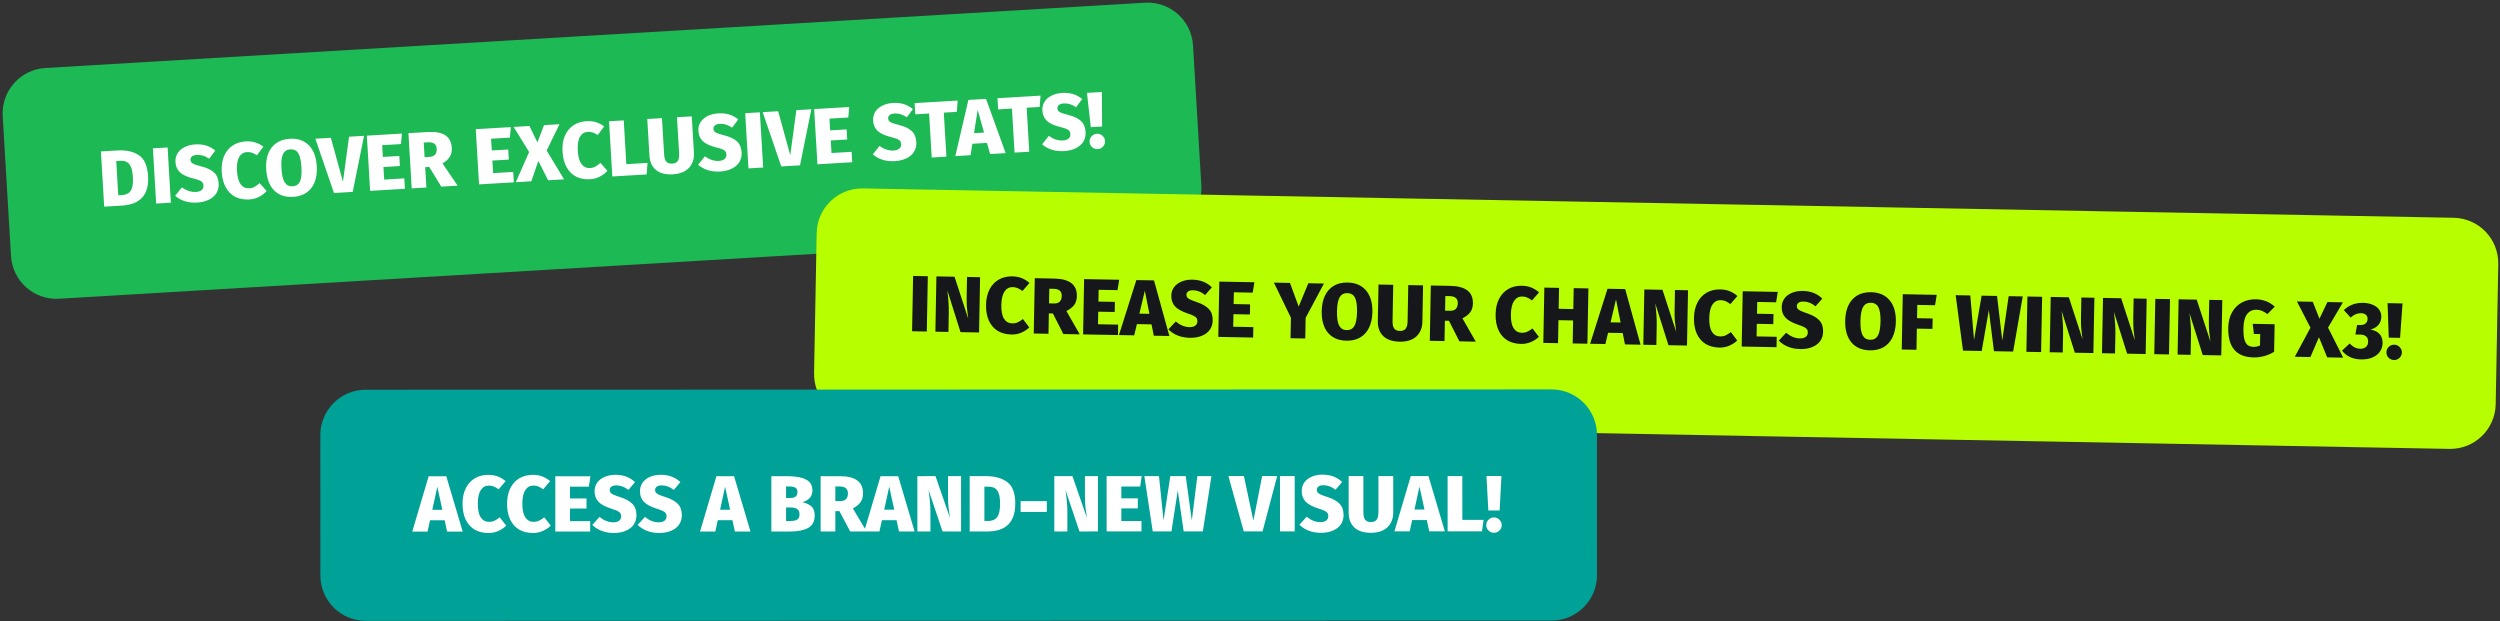
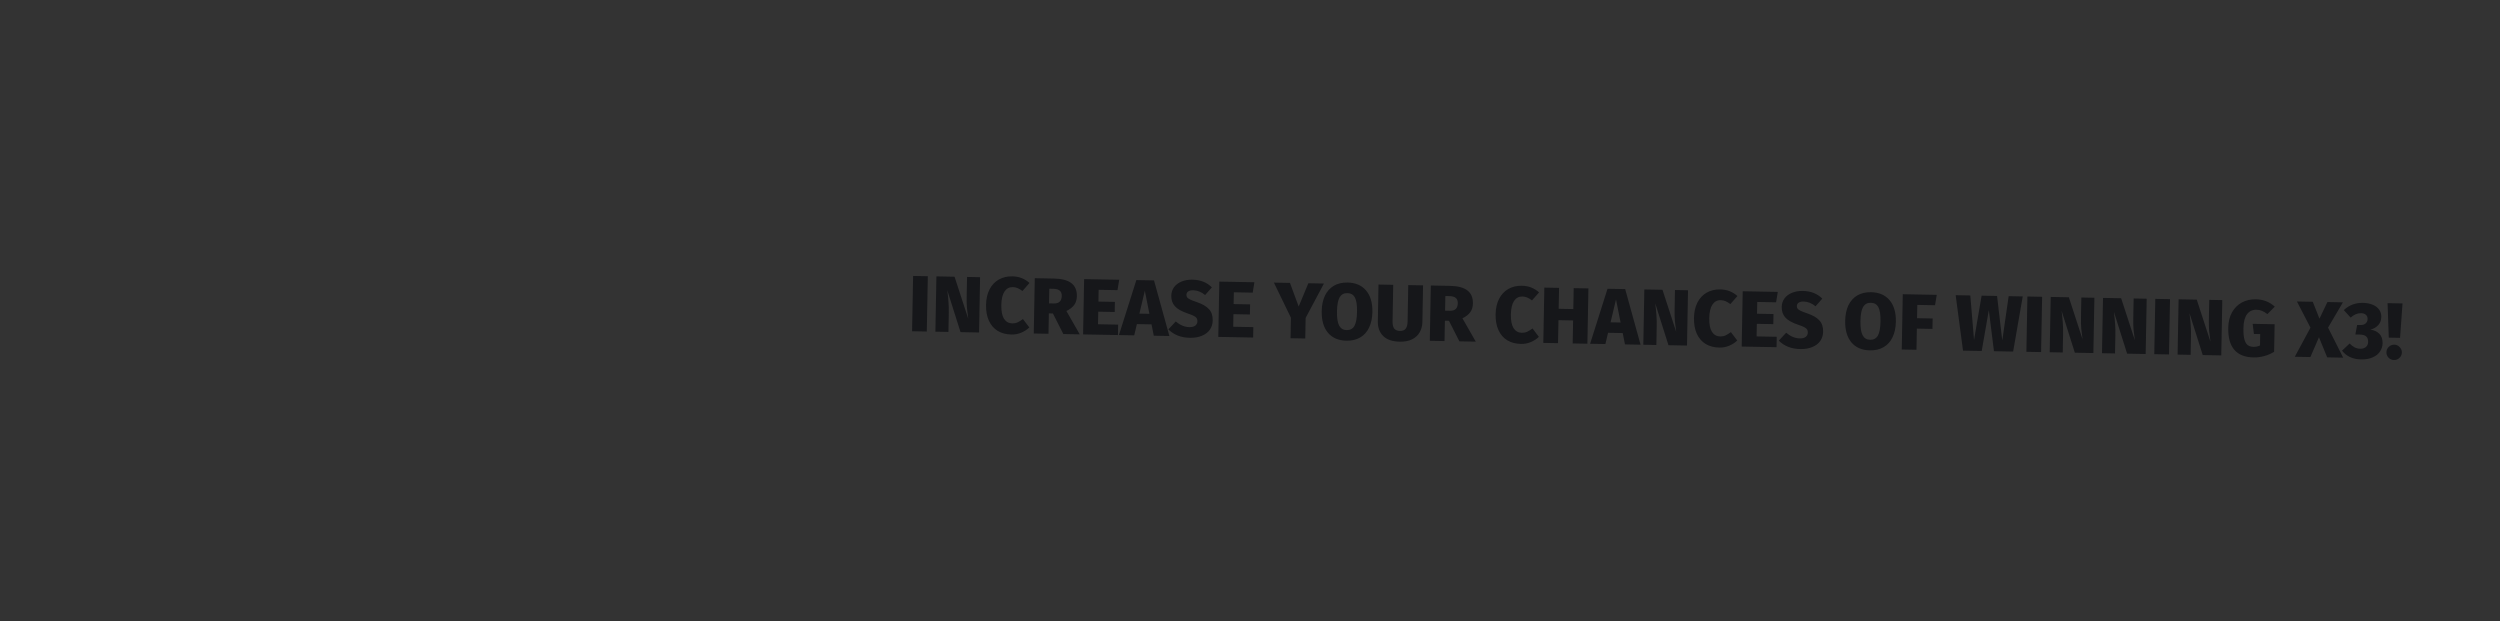
<svg xmlns="http://www.w3.org/2000/svg" width="475" height="118" viewBox="0 0 475 118" fill="none">
  <rect x="0" y="0" width="475" height="118" fill="#333333" stroke="none" />
-   <path d="M0.512 22.055C0.229 17.291 3.861 13.2 8.625 12.918L217.537 0.513C222.3 0.231 226.391 3.863 226.674 8.626L228.253 35.219C228.536 39.983 224.903 44.073 220.14 44.356L11.228 56.76C6.465 57.043 2.374 53.411 2.091 48.648L0.512 22.055Z" fill="#1DB954" />
-   <path d="M22.313 28.587C23.973 28.488 25.329 28.786 26.38 29.481C27.43 30.166 28.014 31.494 28.131 33.467C28.34 36.988 26.679 38.854 23.147 39.064L19.796 39.263L19.174 28.773L22.313 28.587ZM22.084 30.599L22.47 37.105L23.195 37.062C23.96 37.016 24.509 36.741 24.842 36.237C25.186 35.732 25.321 34.865 25.248 33.638C25.198 32.792 25.069 32.144 24.86 31.692C24.661 31.229 24.39 30.917 24.047 30.756C23.715 30.593 23.297 30.527 22.794 30.557L22.084 30.599ZM31.841 28.021L32.464 38.511L29.672 38.676L29.049 28.186L31.841 28.021ZM37.077 27.437C37.872 27.39 38.578 27.464 39.196 27.66C39.823 27.855 40.392 28.169 40.903 28.604L39.738 30.157C38.979 29.627 38.203 29.385 37.408 29.432C36.995 29.457 36.683 29.556 36.471 29.73C36.269 29.893 36.176 30.116 36.193 30.398C36.205 30.599 36.27 30.762 36.388 30.886C36.507 31.01 36.7 31.125 36.969 31.23C37.238 31.335 37.66 31.462 38.234 31.61C39.331 31.888 40.141 32.274 40.666 32.768C41.199 33.251 41.493 33.951 41.547 34.866C41.587 35.53 41.451 36.129 41.139 36.663C40.827 37.186 40.352 37.608 39.715 37.929C39.087 38.249 38.336 38.435 37.461 38.487C35.79 38.586 34.397 38.159 33.28 37.205L34.563 35.599C35.439 36.234 36.329 36.524 37.235 36.47C37.708 36.442 38.069 36.32 38.319 36.103C38.568 35.876 38.682 35.592 38.662 35.25C38.648 35.008 38.586 34.815 38.476 34.67C38.366 34.515 38.176 34.385 37.908 34.28C37.648 34.164 37.268 34.045 36.766 33.923C35.556 33.621 34.694 33.223 34.18 32.729C33.666 32.234 33.386 31.59 33.339 30.794C33.301 30.171 33.435 29.612 33.739 29.12C34.053 28.627 34.499 28.236 35.078 27.95C35.666 27.652 36.333 27.481 37.077 27.437ZM46.678 26.867C47.342 26.828 47.947 26.893 48.492 27.062C49.037 27.232 49.553 27.499 50.039 27.864L48.818 29.497C48.492 29.284 48.18 29.126 47.881 29.022C47.582 28.919 47.267 28.877 46.935 28.897C46.271 28.936 45.769 29.254 45.431 29.849C45.093 30.445 44.958 31.321 45.027 32.479C45.096 33.636 45.333 34.485 45.739 35.026C46.154 35.567 46.699 35.818 47.373 35.778C47.736 35.756 48.064 35.666 48.357 35.507C48.66 35.338 48.984 35.101 49.33 34.798L50.661 36.294C50.273 36.731 49.795 37.098 49.227 37.394C48.669 37.69 48.052 37.858 47.378 37.898C46.382 37.957 45.499 37.797 44.73 37.419C43.969 37.03 43.363 36.435 42.912 35.633C42.46 34.822 42.199 33.828 42.129 32.651C42.061 31.503 42.209 30.505 42.572 29.656C42.936 28.806 43.472 28.143 44.181 27.667C44.89 27.19 45.722 26.924 46.678 26.867ZM55.048 26.37C56.568 26.28 57.779 26.693 58.681 27.608C59.584 28.524 60.087 29.853 60.19 31.593C60.258 32.73 60.125 33.728 59.792 34.586C59.469 35.433 58.958 36.099 58.26 36.585C57.562 37.071 56.71 37.344 55.703 37.404C54.184 37.494 52.973 37.081 52.07 36.165C51.178 35.249 50.68 33.915 50.576 32.164C50.508 31.027 50.636 30.035 50.959 29.188C51.293 28.34 51.803 27.674 52.492 27.188C53.19 26.703 54.042 26.43 55.048 26.37ZM55.167 28.378C54.513 28.416 54.047 28.717 53.767 29.279C53.497 29.84 53.4 30.744 53.474 31.992C53.548 33.24 53.757 34.131 54.102 34.666C54.446 35.191 54.94 35.434 55.584 35.396C56.248 35.357 56.715 35.056 56.985 34.495C57.254 33.934 57.352 33.024 57.277 31.766C57.203 30.519 56.999 29.632 56.665 29.107C56.331 28.581 55.831 28.338 55.167 28.378ZM69.17 25.804L67.016 36.459L63.453 36.671L59.918 26.354L62.861 26.179L65.159 34.525L66.317 25.974L69.17 25.804ZM76.357 25.378L76.188 27.372L72.611 27.584L72.743 29.818L75.868 29.633L75.982 31.549L72.857 31.735L72.999 34.12L76.817 33.893L76.935 35.87L70.324 36.263L69.701 25.773L76.357 25.378ZM81.557 31.718L80.787 31.764L81.017 35.628L78.224 35.794L77.602 25.304L81.239 25.088C82.718 25 83.836 25.201 84.592 25.691C85.358 26.181 85.774 26.979 85.84 28.086C85.879 28.75 85.756 29.313 85.471 29.774C85.195 30.235 84.731 30.661 84.077 31.054L86.948 35.276L83.839 35.46L81.557 31.718ZM80.674 29.862L81.61 29.807C82.576 29.749 83.03 29.233 82.972 28.256C82.945 27.804 82.79 27.48 82.505 27.285C82.231 27.089 81.828 27.007 81.294 27.038L80.509 27.085L80.674 29.862ZM97.052 24.149L96.882 26.143L93.305 26.355L93.438 28.589L96.562 28.404L96.676 30.321L93.552 30.506L93.693 32.891L97.512 32.664L97.629 34.642L91.018 35.034L90.396 24.544L97.052 24.149ZM103.866 28.606L107.175 34.075L104.141 34.255L102.286 30.563L100.956 34.444L97.998 34.62L100.535 28.88L97.587 24.117L100.59 23.939L102.108 27.045L103.367 23.774L106.311 23.599L103.866 28.606ZM111.429 23.023C112.093 22.983 112.698 23.048 113.243 23.218C113.789 23.387 114.304 23.655 114.79 24.02L113.57 25.652C113.244 25.439 112.932 25.281 112.633 25.178C112.334 25.074 112.018 25.032 111.686 25.052C111.022 25.091 110.521 25.409 110.183 26.005C109.844 26.6 109.709 27.477 109.778 28.634C109.847 29.791 110.084 30.64 110.49 31.182C110.906 31.723 111.451 31.973 112.125 31.933C112.487 31.911 112.815 31.821 113.109 31.662C113.411 31.493 113.736 31.257 114.081 30.953L115.412 32.45C115.024 32.887 114.546 33.253 113.978 33.55C113.42 33.845 112.804 34.013 112.13 34.053C111.133 34.112 110.251 33.953 109.481 33.574C108.721 33.185 108.115 32.59 107.663 31.789C107.211 30.978 106.95 29.983 106.88 28.806C106.812 27.659 106.96 26.661 107.323 25.811C107.687 24.961 108.223 24.298 108.932 23.822C109.641 23.346 110.473 23.079 111.429 23.023ZM118.511 22.875L119.004 31.191L123.034 30.952L122.862 33.143L116.341 33.53L115.718 23.041L118.511 22.875ZM131.848 29.081C131.891 29.805 131.768 30.464 131.48 31.056C131.203 31.648 130.756 32.129 130.142 32.499C129.527 32.859 128.762 33.066 127.847 33.12C126.458 33.202 125.386 32.928 124.632 32.296C123.877 31.654 123.465 30.75 123.395 29.582L122.981 22.609L125.774 22.444L126.182 29.326C126.22 29.96 126.358 30.421 126.598 30.71C126.847 30.988 127.222 31.112 127.726 31.082C128.229 31.052 128.582 30.88 128.785 30.565C128.989 30.25 129.072 29.781 129.035 29.157L128.626 22.274L131.434 22.107L131.848 29.081ZM136.437 21.538C137.232 21.491 137.938 21.565 138.556 21.76C139.184 21.955 139.753 22.27 140.263 22.704L139.098 24.258C138.34 23.727 137.563 23.485 136.768 23.533C136.355 23.557 136.043 23.656 135.831 23.831C135.629 23.994 135.536 24.217 135.553 24.498C135.565 24.7 135.63 24.862 135.748 24.987C135.867 25.111 136.061 25.226 136.329 25.331C136.598 25.436 137.02 25.562 137.594 25.71C138.691 25.988 139.501 26.374 140.026 26.868C140.559 27.352 140.853 28.051 140.907 28.967C140.947 29.631 140.811 30.23 140.499 30.763C140.187 31.287 139.712 31.709 139.075 32.029C138.448 32.349 137.696 32.535 136.821 32.587C135.15 32.686 133.757 32.259 132.64 31.305L133.923 29.7C134.799 30.334 135.689 30.625 136.595 30.571C137.068 30.543 137.429 30.42 137.679 30.204C137.928 29.977 138.042 29.692 138.022 29.35C138.008 29.109 137.946 28.915 137.836 28.77C137.726 28.615 137.537 28.485 137.268 28.38C137.008 28.264 136.628 28.145 136.126 28.024C134.916 27.722 134.055 27.324 133.54 26.829C133.026 26.335 132.746 25.69 132.699 24.895C132.662 24.271 132.795 23.713 133.099 23.22C133.413 22.727 133.859 22.337 134.438 22.05C135.026 21.753 135.693 21.582 136.437 21.538ZM144.379 21.339L145.002 31.829L142.209 31.994L141.586 21.505L144.379 21.339ZM154.159 20.758L152.004 31.413L148.442 31.624L144.907 21.308L147.85 21.133L150.148 29.478L151.306 20.927L154.159 20.758ZM161.346 20.331L161.177 22.326L157.6 22.538L157.732 24.772L160.857 24.586L160.97 26.503L157.846 26.689L157.988 29.073L161.806 28.847L161.924 30.824L155.313 31.216L154.69 20.727L161.346 20.331ZM169.631 19.567C170.426 19.52 171.132 19.594 171.75 19.789C172.377 19.984 172.946 20.299 173.457 20.733L172.292 22.287C171.533 21.756 170.757 21.515 169.962 21.562C169.549 21.586 169.237 21.686 169.025 21.86C168.823 22.023 168.73 22.246 168.747 22.527C168.759 22.729 168.824 22.892 168.942 23.016C169.061 23.14 169.254 23.255 169.523 23.36C169.792 23.465 170.213 23.591 170.788 23.739C171.885 24.017 172.695 24.404 173.219 24.897C173.753 25.381 174.047 26.08 174.101 26.996C174.141 27.66 174.005 28.259 173.693 28.792C173.381 29.316 172.906 29.738 172.269 30.058C171.641 30.378 170.89 30.564 170.015 30.616C168.344 30.715 166.951 30.288 165.834 29.335L167.117 27.729C167.992 28.363 168.883 28.654 169.789 28.6C170.262 28.572 170.623 28.45 170.873 28.233C171.122 28.006 171.236 27.721 171.216 27.379C171.201 27.138 171.14 26.945 171.03 26.8C170.92 26.645 170.73 26.514 170.461 26.409C170.202 26.293 169.821 26.175 169.319 26.053C168.11 25.751 167.248 25.353 166.734 24.858C166.22 24.364 165.94 23.719 165.892 22.924C165.855 22.3 165.989 21.742 166.293 21.249C166.607 20.756 167.053 20.366 167.632 20.079C168.22 19.782 168.887 19.611 169.631 19.567ZM181.957 19.108L181.796 21.253L179.321 21.4L179.817 29.762L177.025 29.927L176.529 21.566L173.902 21.721L173.776 19.593L181.957 19.108ZM188.12 29.269L187.525 27.153L184.747 27.318L184.407 29.489L181.509 29.661L183.995 18.987L187.346 18.788L191.078 29.093L188.12 29.269ZM185.067 25.3L186.969 25.187L185.759 20.881L185.067 25.3ZM197.699 18.173L197.538 20.318L195.063 20.465L195.559 28.827L192.767 28.993L192.271 20.631L189.644 20.787L189.518 18.659L197.699 18.173ZM201.793 17.657C202.588 17.61 203.294 17.684 203.912 17.88C204.539 18.075 205.108 18.389 205.619 18.823L204.454 20.377C203.695 19.846 202.918 19.605 202.124 19.652C201.711 19.677 201.399 19.776 201.187 19.95C200.985 20.113 200.892 20.336 200.909 20.618C200.921 20.819 200.986 20.982 201.104 21.106C201.223 21.23 201.416 21.345 201.685 21.45C201.954 21.555 202.375 21.682 202.95 21.83C204.047 22.108 204.857 22.494 205.381 22.988C205.915 23.471 206.209 24.171 206.263 25.086C206.303 25.75 206.166 26.349 205.855 26.883C205.543 27.406 205.068 27.828 204.431 28.149C203.803 28.469 203.052 28.655 202.176 28.707C200.506 28.806 199.113 28.379 197.996 27.425L199.279 25.819C200.154 26.454 201.045 26.744 201.951 26.69C202.424 26.662 202.785 26.54 203.035 26.323C203.284 26.096 203.398 25.812 203.378 25.47C203.363 25.228 203.301 25.035 203.192 24.89C203.082 24.735 202.892 24.605 202.623 24.5C202.364 24.384 201.983 24.265 201.481 24.143C200.272 23.841 199.41 23.443 198.896 22.949C198.382 22.454 198.101 21.809 198.054 21.015C198.017 20.391 198.151 19.832 198.455 19.34C198.769 18.846 199.215 18.456 199.794 18.17C200.382 17.872 201.048 17.701 201.793 17.657ZM209.357 17.481L209.398 24.037L207.255 24.164L206.52 17.649L209.357 17.481ZM208.404 25.413C208.807 25.39 209.158 25.515 209.457 25.79C209.765 26.055 209.931 26.388 209.955 26.791C209.979 27.193 209.854 27.544 209.579 27.843C209.314 28.142 208.98 28.303 208.577 28.327C208.175 28.351 207.819 28.23 207.511 27.966C207.212 27.701 207.051 27.367 207.027 26.965C207.003 26.562 207.124 26.212 207.389 25.913C207.663 25.604 208.002 25.437 208.404 25.413Z" fill="white" />
-   <path d="M155.167 44.279C155.255 39.508 159.194 35.712 163.965 35.8L466.193 41.377C470.964 41.465 474.76 45.404 474.672 50.175L474.181 76.81C474.093 81.581 470.154 85.377 465.383 85.289L163.154 79.713C158.384 79.624 154.587 75.686 154.675 70.915L155.167 44.279Z" fill="#B7FF00" />
  <path d="M176.285 52.483L176.091 62.989L173.295 62.938L173.489 52.431L176.285 52.483ZM186.023 63.172L182.501 63.107L179.986 55.152L180.026 55.47C180.113 56.167 180.177 56.824 180.216 57.44C180.265 58.045 180.283 58.736 180.268 59.512L180.203 63.065L177.724 63.019L177.918 52.513L181.364 52.576L183.969 60.564C183.862 59.806 183.779 59.123 183.72 58.517C183.67 57.912 183.653 57.216 183.667 56.43L183.738 52.62L186.217 52.666L186.023 63.172ZM192.333 52.506C192.998 52.519 193.596 52.63 194.126 52.842C194.657 53.053 195.15 53.36 195.606 53.761L194.263 55.294C193.954 55.057 193.655 54.875 193.365 54.748C193.075 54.622 192.764 54.556 192.431 54.55C191.766 54.538 191.242 54.815 190.858 55.383C190.475 55.95 190.272 56.814 190.251 57.973C190.23 59.132 190.4 59.997 190.763 60.568C191.135 61.139 191.659 61.431 192.334 61.444C192.697 61.451 193.031 61.386 193.336 61.251C193.651 61.105 193.993 60.895 194.361 60.619L195.571 62.214C195.151 62.62 194.646 62.948 194.056 63.2C193.477 63.451 192.85 63.571 192.174 63.558C191.177 63.54 190.309 63.312 189.571 62.875C188.843 62.428 188.285 61.788 187.897 60.954C187.51 60.11 187.327 59.098 187.348 57.919C187.37 56.77 187.594 55.786 188.023 54.968C188.451 54.149 189.037 53.529 189.781 53.11C190.525 52.69 191.375 52.489 192.333 52.506ZM200.053 59.56L199.282 59.546L199.211 63.416L196.414 63.364L196.608 52.858L200.251 52.925C201.732 52.952 202.831 53.239 203.547 53.787C204.273 54.335 204.625 55.163 204.605 56.272C204.593 56.937 204.426 57.488 204.106 57.926C203.795 58.364 203.299 58.753 202.617 59.093L205.152 63.525L202.037 63.468L200.053 59.56ZM199.317 57.641L200.254 57.658C201.222 57.676 201.715 57.196 201.733 56.218C201.741 55.765 201.611 55.43 201.343 55.213C201.085 54.997 200.689 54.884 200.154 54.874L199.368 54.859L199.317 57.641ZM212.649 53.154L212.325 55.129L208.742 55.062L208.701 57.3L211.83 57.358L211.795 59.278L208.666 59.22L208.622 61.608L212.446 61.679L212.41 63.659L205.788 63.537L205.982 53.031L212.649 53.154ZM219.219 63.785L218.79 61.63L216.009 61.578L215.5 63.716L212.598 63.663L215.906 53.214L219.262 53.276L222.182 63.84L219.219 63.785ZM216.484 59.591L218.389 59.626L217.517 55.239L216.484 59.591ZM226.534 53.138C227.33 53.152 228.028 53.281 228.629 53.524C229.239 53.767 229.782 54.125 230.257 54.597L228.975 56.056C228.26 55.468 227.505 55.167 226.709 55.152C226.295 55.144 225.976 55.219 225.752 55.376C225.537 55.524 225.427 55.738 225.422 56.02C225.418 56.222 225.471 56.389 225.579 56.523C225.688 56.656 225.872 56.785 226.132 56.911C226.391 57.036 226.802 57.195 227.363 57.387C228.435 57.75 229.213 58.197 229.697 58.731C230.192 59.254 230.43 59.974 230.413 60.891C230.401 61.556 230.219 62.143 229.867 62.651C229.515 63.148 229.009 63.532 228.348 63.802C227.698 64.072 226.935 64.2 226.058 64.183C224.385 64.152 223.029 63.618 221.989 62.581L223.393 61.079C224.217 61.78 225.082 62.139 225.989 62.156C226.463 62.164 226.833 62.07 227.099 61.874C227.365 61.667 227.501 61.392 227.507 61.049C227.512 60.807 227.465 60.61 227.367 60.457C227.269 60.294 227.09 60.15 226.83 60.024C226.581 59.888 226.21 59.74 225.719 59.58C224.537 59.185 223.709 58.721 223.235 58.188C222.761 57.655 222.531 56.99 222.546 56.194C222.557 55.569 222.734 55.023 223.075 54.556C223.426 54.088 223.902 53.734 224.501 53.493C225.111 53.242 225.788 53.124 226.534 53.138ZM238.337 53.627L238.013 55.603L234.43 55.536L234.389 57.774L237.518 57.832L237.483 59.752L234.354 59.694L234.309 62.082L238.134 62.153L238.098 64.133L231.476 64.011L231.67 53.505L238.337 53.627ZM251.549 53.871L248.071 60.401L247.999 64.316L245.202 64.264L245.274 60.364L242.04 53.696L245.094 53.752L246.75 58.244L248.586 53.817L251.549 53.871ZM256.034 53.682C257.556 53.71 258.731 54.215 259.56 55.199C260.389 56.182 260.787 57.545 260.755 59.289C260.734 60.428 260.524 61.412 260.125 62.241C259.737 63.061 259.176 63.685 258.443 64.115C257.709 64.546 256.838 64.751 255.83 64.733C254.308 64.705 253.133 64.199 252.304 63.216C251.486 62.233 251.092 60.865 251.125 59.111C251.146 57.972 251.35 56.993 251.739 56.173C252.137 55.354 252.698 54.729 253.421 54.299C254.155 53.869 255.026 53.663 256.034 53.682ZM255.997 55.692C255.342 55.68 254.853 55.944 254.531 56.482C254.218 57.021 254.05 57.915 254.027 59.164C254.004 60.414 254.144 61.319 254.446 61.879C254.748 62.429 255.222 62.71 255.867 62.722C256.532 62.734 257.021 62.471 257.333 61.932C257.646 61.394 257.814 60.495 257.837 59.235C257.86 57.985 257.725 57.085 257.433 56.535C257.141 55.986 256.662 55.705 255.997 55.692ZM270.253 61.203C270.24 61.929 270.066 62.576 269.733 63.144C269.41 63.713 268.928 64.158 268.287 64.479C267.646 64.789 266.867 64.936 265.95 64.919C264.559 64.894 263.512 64.537 262.809 63.848C262.106 63.15 261.766 62.216 261.787 61.047L261.916 54.063L264.713 54.114L264.586 61.008C264.574 61.643 264.676 62.113 264.892 62.42C265.119 62.716 265.484 62.869 265.988 62.879C266.492 62.888 266.857 62.743 267.085 62.445C267.312 62.147 267.431 61.685 267.443 61.06L267.57 54.167L270.382 54.219L270.253 61.203ZM275.3 60.948L274.53 60.934L274.458 64.804L271.661 64.753L271.855 54.246L275.499 54.313C276.98 54.34 278.079 54.628 278.794 55.175C279.52 55.723 279.873 56.551 279.853 57.66C279.84 58.325 279.674 58.877 279.353 59.314C279.043 59.752 278.547 60.141 277.865 60.481L280.399 64.914L277.285 64.856L275.3 60.948ZM274.565 59.029L275.502 59.047C276.469 59.064 276.962 58.585 276.98 57.607C276.989 57.154 276.859 56.818 276.591 56.602C276.332 56.385 275.936 56.272 275.402 56.262L274.616 56.248L274.565 59.029ZM289.149 54.293C289.815 54.305 290.412 54.417 290.943 54.628C291.473 54.84 291.967 55.146 292.423 55.548L291.079 57.081C290.771 56.843 290.472 56.661 290.182 56.535C289.892 56.409 289.58 56.342 289.248 56.336C288.583 56.324 288.058 56.602 287.675 57.169C287.291 57.737 287.089 58.6 287.067 59.759C287.046 60.918 287.217 61.783 287.579 62.354C287.952 62.926 288.476 63.218 289.151 63.23C289.514 63.237 289.848 63.173 290.152 63.037C290.468 62.892 290.809 62.681 291.177 62.406L292.388 64.001C291.967 64.406 291.462 64.735 290.873 64.986C290.293 65.237 289.666 65.357 288.991 65.344C287.993 65.326 287.125 65.098 286.387 64.661C285.66 64.214 285.102 63.574 284.714 62.74C284.326 61.896 284.143 60.885 284.165 59.706C284.186 58.557 284.411 57.573 284.839 56.754C285.268 55.935 285.854 55.316 286.598 54.896C287.341 54.476 288.192 54.275 289.149 54.293ZM298.809 65.254L298.889 60.885L296.108 60.833L296.027 65.202L293.23 65.15L293.424 54.644L296.221 54.696L296.148 58.671L298.929 58.723L299.002 54.747L301.799 54.798L301.605 65.305L298.809 65.254ZM308.743 65.437L308.314 63.281L305.532 63.23L305.024 65.368L302.121 65.315L305.429 54.865L308.785 54.927L311.706 65.491L308.743 65.437ZM306.007 61.243L307.912 61.278L307.04 56.891L306.007 61.243ZM320.53 65.654L317.008 65.589L314.493 57.634L314.532 57.952C314.62 58.649 314.684 59.306 314.723 59.922C314.772 60.527 314.79 61.218 314.775 61.994L314.71 65.547L312.23 65.501L312.424 54.995L315.871 55.058L318.476 63.045C318.369 62.287 318.286 61.605 318.226 60.999C318.177 60.394 318.16 59.698 318.174 58.911L318.244 55.102L320.724 55.148L320.53 65.654ZM326.84 54.988C327.505 55.001 328.103 55.112 328.633 55.324C329.163 55.535 329.657 55.842 330.113 56.243L328.769 57.776C328.461 57.539 328.162 57.357 327.872 57.23C327.582 57.104 327.271 57.038 326.938 57.032C326.273 57.019 325.749 57.297 325.365 57.865C324.982 58.432 324.779 59.295 324.758 60.455C324.736 61.614 324.907 62.479 325.269 63.05C325.642 63.621 326.166 63.913 326.841 63.926C327.204 63.932 327.538 63.868 327.843 63.733C328.158 63.587 328.5 63.377 328.868 63.101L330.078 64.696C329.657 65.102 329.152 65.43 328.563 65.681C327.984 65.933 327.356 66.052 326.681 66.04C325.683 66.022 324.815 65.794 324.077 65.357C323.35 64.91 322.792 64.269 322.404 63.436C322.016 62.592 321.833 61.58 321.855 60.401C321.876 59.252 322.101 58.268 322.53 57.449C322.958 56.631 323.544 56.011 324.288 55.592C325.032 55.172 325.882 54.971 326.84 54.988ZM337.781 55.462L337.457 57.438L333.875 57.371L333.833 59.609L336.963 59.666L336.927 61.586L333.798 61.529L333.754 63.917L337.578 63.988L337.542 65.968L330.92 65.846L331.114 55.339L337.781 55.462ZM342.513 55.278C343.309 55.292 344.007 55.421 344.608 55.664C345.218 55.907 345.761 56.265 346.236 56.737L344.954 58.196C344.239 57.608 343.484 57.307 342.688 57.292C342.274 57.284 341.955 57.359 341.731 57.516C341.516 57.664 341.406 57.878 341.401 58.16C341.397 58.362 341.45 58.529 341.558 58.662C341.667 58.795 341.851 58.925 342.111 59.051C342.37 59.176 342.781 59.335 343.342 59.527C344.414 59.89 345.192 60.337 345.676 60.871C346.171 61.394 346.409 62.114 346.393 63.031C346.38 63.697 346.198 64.283 345.846 64.791C345.494 65.288 344.988 65.672 344.327 65.942C343.677 66.212 342.914 66.34 342.037 66.323C340.364 66.292 339.008 65.758 337.968 64.721L339.372 63.219C340.196 63.92 341.061 64.279 341.969 64.296C342.442 64.304 342.812 64.21 343.078 64.014C343.344 63.807 343.48 63.532 343.486 63.189C343.491 62.947 343.444 62.75 343.346 62.597C343.248 62.434 343.069 62.289 342.809 62.164C342.56 62.028 342.19 61.88 341.698 61.72C340.516 61.325 339.688 60.861 339.214 60.328C338.74 59.795 338.51 59.13 338.525 58.334C338.536 57.709 338.713 57.163 339.054 56.696C339.405 56.228 339.881 55.874 340.48 55.633C341.09 55.382 341.767 55.264 342.513 55.278ZM355.493 55.517C357.015 55.545 358.19 56.051 359.019 57.034C359.848 58.017 360.246 59.38 360.214 61.124C360.193 62.263 359.983 63.247 359.585 64.076C359.196 64.896 358.635 65.521 357.902 65.951C357.168 66.381 356.297 66.586 355.289 66.568C353.767 66.54 352.592 66.034 351.763 65.051C350.945 64.068 350.552 62.7 350.584 60.946C350.605 59.807 350.809 58.828 351.198 58.009C351.596 57.189 352.157 56.564 352.881 56.134C353.614 55.704 354.485 55.498 355.493 55.517ZM355.456 57.528C354.801 57.516 354.312 57.779 353.99 58.317C353.677 58.856 353.509 59.75 353.486 61C353.463 62.249 353.603 63.154 353.905 63.714C354.208 64.264 354.681 64.545 355.326 64.557C355.991 64.57 356.48 64.306 356.793 63.768C357.105 63.229 357.273 62.33 357.296 61.07C357.319 59.82 357.184 58.92 356.892 58.371C356.6 57.821 356.121 57.54 355.456 57.528ZM361.333 66.407L361.526 55.901L367.982 56.02L367.658 57.995L364.287 57.932L364.24 60.457L367.203 60.512L367.166 62.492L364.203 62.438L364.129 66.459L361.333 66.407ZM384.321 56.321L382.495 66.798L378.852 66.73L377.877 58.924L376.524 66.687L372.971 66.622L371.577 56.086L374.359 56.137L375.065 64.589L376.506 56.177L379.439 56.231L380.432 64.688L381.646 56.272L384.321 56.321ZM388.003 56.389L387.809 66.896L385.013 66.844L385.206 56.337L388.003 56.389ZM397.741 67.079L394.219 67.014L391.704 59.058L391.743 59.377C391.831 60.074 391.895 60.73 391.934 61.346C391.983 61.952 392.001 62.643 391.986 63.419L391.921 66.972L389.441 66.926L389.635 56.419L393.082 56.483L395.687 64.47C395.58 63.712 395.497 63.03 395.437 62.424C395.388 61.818 395.371 61.122 395.385 60.336L395.456 56.527L397.935 56.572L397.741 67.079ZM407.677 67.262L404.154 67.197L401.639 59.242L401.679 59.56C401.767 60.257 401.83 60.914 401.869 61.529C401.919 62.135 401.936 62.826 401.922 63.602L401.856 67.155L399.377 67.109L399.571 56.602L403.018 56.666L405.623 64.653C405.516 63.895 405.432 63.213 405.373 62.607C405.324 62.002 405.306 61.306 405.321 60.52L405.391 56.71L407.87 56.756L407.677 67.262ZM412.303 56.837L412.109 67.344L409.313 67.292L409.506 56.786L412.303 56.837ZM422.041 67.527L418.519 67.462L416.004 59.507L416.043 59.825C416.131 60.522 416.195 61.179 416.234 61.794C416.283 62.4 416.301 63.091 416.286 63.867L416.221 67.42L413.742 67.374L413.935 56.867L417.382 56.931L419.987 64.919C419.88 64.16 419.797 63.478 419.738 62.872C419.688 62.267 419.671 61.571 419.685 60.785L419.756 56.975L422.235 57.021L422.041 67.527ZM428.623 56.866C430.024 56.892 431.22 57.358 432.211 58.263L430.809 59.674C430.431 59.395 430.087 59.192 429.777 59.065C429.477 58.929 429.131 58.857 428.738 58.849C427.982 58.836 427.382 59.117 426.937 59.693C426.503 60.27 426.275 61.158 426.253 62.358C426.237 63.234 426.295 63.931 426.426 64.448C426.558 64.954 426.763 65.321 427.041 65.548C427.329 65.775 427.7 65.893 428.154 65.901C428.607 65.909 429.022 65.821 429.399 65.637L429.439 63.475L428.244 63.453L428.008 61.528L432.18 61.605L432.083 66.835C431.533 67.188 430.913 67.459 430.224 67.648C429.535 67.837 428.857 67.925 428.192 67.913C424.907 67.852 423.298 65.978 423.366 62.289C423.387 61.14 423.627 60.157 424.086 59.338C424.555 58.51 425.181 57.887 425.965 57.468C426.749 57.048 427.635 56.848 428.623 56.866ZM442.33 62.246L445.204 67.955L442.165 67.899L440.602 64.074L438.975 67.84L436.012 67.785L438.988 62.26L436.418 57.282L439.426 57.338L440.698 60.552L442.208 57.389L445.156 57.444L442.33 62.246ZM448.961 57.544C449.707 57.558 450.344 57.685 450.874 57.927C451.404 58.159 451.802 58.474 452.067 58.872C452.332 59.27 452.459 59.716 452.45 60.209C452.439 60.824 452.253 61.335 451.893 61.742C451.543 62.149 451.038 62.447 450.379 62.636C451.073 62.72 451.633 62.977 452.059 63.408C452.494 63.83 452.705 64.433 452.691 65.219C452.68 65.794 452.514 66.32 452.193 66.798C451.882 67.266 451.416 67.636 450.796 67.907C450.186 68.178 449.453 68.305 448.596 68.29C447.034 68.261 445.83 67.704 444.983 66.62L446.429 65.27C446.765 65.609 447.089 65.857 447.398 66.014C447.718 66.171 448.069 66.253 448.452 66.26C448.886 66.268 449.24 66.159 449.517 65.932C449.793 65.705 449.935 65.38 449.943 64.957C449.952 64.483 449.827 64.138 449.569 63.922C449.311 63.695 448.92 63.577 448.396 63.568L447.519 63.551L447.855 61.743L448.46 61.754C448.893 61.762 449.228 61.662 449.463 61.455C449.709 61.248 449.835 60.963 449.842 60.6C449.848 60.257 449.737 59.993 449.509 59.807C449.291 59.612 448.99 59.511 448.607 59.504C447.902 59.49 447.241 59.771 446.626 60.344L445.321 58.914C446.327 57.974 447.54 57.518 448.961 57.544ZM456.48 57.653L456.012 64.192L453.865 64.152L453.638 57.6L456.48 57.653ZM454.914 65.487C455.317 65.495 455.657 65.647 455.934 65.945C456.221 66.232 456.361 66.578 456.354 66.981C456.346 67.384 456.194 67.724 455.896 68.001C455.609 68.278 455.264 68.412 454.86 68.405C454.457 68.398 454.112 68.25 453.825 67.963C453.548 67.675 453.413 67.33 453.421 66.927C453.428 66.524 453.576 66.183 453.863 65.907C454.161 65.62 454.511 65.48 454.914 65.487Z" fill="#16171A" />
-   <path d="M60.861 82.687C60.86 77.915 64.728 74.046 69.499 74.045L294.779 73.99C299.551 73.989 303.42 77.856 303.421 82.628L303.428 109.268C303.429 114.04 299.562 117.909 294.79 117.91L69.51 117.965C64.738 117.966 60.869 114.099 60.868 109.327L60.861 82.687Z" fill="#00A297" />
-   <path d="M84.952 101.002L84.483 98.855L81.701 98.856L81.233 101.003L78.329 101.004L81.442 90.495L84.798 90.494L87.916 101.002L84.952 101.002ZM82.139 96.86L84.044 96.86L83.09 92.49L82.139 96.86ZM92.766 90.22C93.431 90.22 94.031 90.32 94.565 90.522C95.099 90.723 95.598 91.02 96.062 91.413L94.747 92.971C94.434 92.739 94.132 92.563 93.84 92.442C93.547 92.321 93.235 92.261 92.902 92.261C92.237 92.261 91.718 92.549 91.345 93.123C90.972 93.698 90.786 94.565 90.786 95.724C90.786 96.883 90.973 97.745 91.346 98.309C91.729 98.874 92.259 99.156 92.934 99.156C93.297 99.156 93.629 99.085 93.932 98.944C94.244 98.793 94.582 98.576 94.945 98.293L96.185 99.865C95.772 100.279 95.273 100.617 94.688 100.879C94.114 101.141 93.489 101.272 92.814 101.273C91.816 101.273 90.944 101.061 90.198 100.638C89.462 100.205 88.892 99.575 88.489 98.749C88.085 97.912 87.883 96.904 87.883 95.725C87.883 94.576 88.089 93.588 88.502 92.761C88.915 91.934 89.49 91.304 90.225 90.871C90.961 90.437 91.808 90.22 92.766 90.22ZM101.226 90.218C101.892 90.218 102.491 90.318 103.026 90.52C103.56 90.721 104.059 91.018 104.523 91.411L103.208 92.969C102.895 92.737 102.593 92.561 102.3 92.44C102.008 92.319 101.695 92.259 101.363 92.259C100.698 92.259 100.178 92.546 99.806 93.121C99.433 93.696 99.247 94.563 99.247 95.722C99.247 96.881 99.434 97.743 99.807 98.307C100.19 98.872 100.719 99.154 101.395 99.154C101.758 99.153 102.09 99.083 102.393 98.942C102.705 98.79 103.043 98.574 103.405 98.291L104.646 99.864C104.233 100.277 103.734 100.615 103.149 100.877C102.575 101.139 101.95 101.27 101.274 101.27C100.276 101.271 99.404 101.059 98.658 100.636C97.922 100.203 97.353 99.573 96.949 98.746C96.546 97.91 96.344 96.902 96.344 95.723C96.344 94.573 96.55 93.586 96.963 92.759C97.376 91.932 97.951 91.302 98.686 90.868C99.422 90.435 100.269 90.218 101.226 90.218ZM112.175 90.487L111.888 92.468L108.304 92.469L108.305 94.707L111.435 94.706L111.435 96.626L108.306 96.627L108.306 99.016L112.131 99.015L112.132 100.996L105.509 100.997L105.507 90.489L112.175 90.487ZM116.902 90.214C117.699 90.214 118.399 90.329 119.004 90.561C119.619 90.793 120.168 91.141 120.652 91.604L119.398 93.086C118.672 92.512 117.911 92.225 117.114 92.225C116.701 92.225 116.384 92.306 116.162 92.467C115.95 92.618 115.845 92.835 115.845 93.117C115.845 93.319 115.9 93.485 116.011 93.616C116.122 93.747 116.308 93.873 116.571 93.994C116.833 94.115 117.246 94.266 117.81 94.447C118.889 94.79 119.675 95.223 120.17 95.747C120.674 96.261 120.926 96.977 120.926 97.894C120.926 98.559 120.755 99.149 120.412 99.663C120.07 100.167 119.571 100.56 118.916 100.843C118.271 101.125 117.51 101.267 116.633 101.267C114.96 101.267 113.594 100.758 112.535 99.741L113.91 98.213C114.747 98.898 115.619 99.241 116.526 99.241C117 99.241 117.368 99.14 117.63 98.938C117.892 98.726 118.023 98.449 118.023 98.106C118.023 97.864 117.973 97.668 117.872 97.517C117.771 97.355 117.589 97.214 117.327 97.093C117.075 96.963 116.702 96.821 116.208 96.67C115.019 96.298 114.182 95.849 113.698 95.325C113.214 94.801 112.972 94.141 112.972 93.345C112.972 92.72 113.138 92.17 113.47 91.697C113.813 91.223 114.282 90.86 114.876 90.608C115.481 90.345 116.156 90.214 116.902 90.214ZM125.525 90.212C126.322 90.212 127.022 90.327 127.627 90.559C128.242 90.791 128.792 91.138 129.275 91.602L128.021 93.084C127.295 92.51 126.534 92.223 125.738 92.223C125.324 92.223 125.007 92.304 124.785 92.465C124.573 92.616 124.468 92.833 124.468 93.115C124.468 93.317 124.523 93.483 124.634 93.614C124.745 93.745 124.932 93.871 125.194 93.992C125.456 94.113 125.869 94.264 126.434 94.445C127.512 94.788 128.299 95.221 128.793 95.745C129.297 96.259 129.549 96.975 129.549 97.892C129.549 98.557 129.378 99.147 129.036 99.661C128.693 100.165 128.194 100.558 127.539 100.841C126.894 101.123 126.133 101.264 125.256 101.265C123.583 101.265 122.217 100.756 121.158 99.739L122.534 98.211C123.37 98.896 124.242 99.239 125.15 99.239C125.623 99.239 125.991 99.138 126.253 98.936C126.515 98.724 126.646 98.447 126.646 98.104C126.646 97.862 126.596 97.666 126.495 97.515C126.394 97.353 126.213 97.212 125.95 97.091C125.698 96.96 125.325 96.819 124.831 96.668C123.642 96.296 122.805 95.847 122.321 95.323C121.837 94.799 121.595 94.139 121.595 93.343C121.595 92.718 121.761 92.168 122.094 91.695C122.436 91.221 122.905 90.858 123.499 90.606C124.104 90.343 124.779 90.212 125.525 90.212ZM139.629 100.989L139.16 98.842L136.378 98.843L135.91 100.99L133.007 100.991L136.119 90.481L139.475 90.481L142.593 100.988L139.629 100.989ZM136.816 96.847L138.721 96.846L137.767 92.477L136.816 96.847ZM152.438 95.422C153.144 95.563 153.713 95.82 154.147 96.192C154.58 96.565 154.797 97.135 154.797 97.901C154.798 99.04 154.385 99.841 153.558 100.305C152.732 100.759 151.578 100.986 150.096 100.986L146.558 100.987L146.555 90.479L149.685 90.478C151.197 90.478 152.351 90.689 153.148 91.112C153.954 91.525 154.358 92.216 154.358 93.183C154.358 93.798 154.172 94.292 153.799 94.665C153.436 95.028 152.982 95.281 152.438 95.422ZM149.353 92.429L149.353 94.621L150.079 94.621C150.573 94.621 150.936 94.53 151.168 94.349C151.4 94.167 151.515 93.875 151.515 93.472C151.515 93.099 151.389 92.831 151.137 92.67C150.895 92.509 150.497 92.428 149.943 92.429L149.353 92.429ZM150.111 98.991C150.705 98.99 151.154 98.905 151.456 98.733C151.758 98.552 151.91 98.219 151.909 97.735C151.909 97.272 151.768 96.939 151.486 96.737C151.204 96.526 150.795 96.42 150.261 96.42L149.354 96.42L149.355 98.991L150.111 98.991ZM159.487 97.114L158.715 97.114L158.716 100.984L155.919 100.985L155.917 90.477L159.561 90.476C161.042 90.475 162.146 90.742 162.872 91.276C163.608 91.81 163.976 92.632 163.976 93.741C163.977 94.406 163.82 94.96 163.508 95.404C163.206 95.847 162.717 96.246 162.042 96.599L164.659 100.983L161.544 100.984L159.487 97.114ZM158.715 95.209L159.652 95.208C160.62 95.208 161.104 94.719 161.104 93.741C161.104 93.288 160.967 92.955 160.695 92.743C160.433 92.532 160.035 92.426 159.501 92.426L158.714 92.427L158.715 95.209ZM170.814 100.981L170.345 98.835L167.563 98.835L167.095 100.982L164.192 100.983L167.304 90.474L170.66 90.473L173.778 100.981L170.814 100.981ZM168.001 96.839L169.906 96.839L168.952 92.469L168.001 96.839ZM182.603 100.979L179.08 100.979L176.417 93.072L176.463 93.39C176.564 94.085 176.639 94.74 176.69 95.355C176.751 95.96 176.781 96.651 176.781 97.427L176.782 100.98L174.302 100.981L174.3 90.472L177.747 90.471L180.501 98.409C180.38 97.653 180.284 96.972 180.213 96.368C180.153 95.763 180.122 95.067 180.122 94.281L180.121 90.471L182.601 90.47L182.603 100.979ZM187.382 90.469C189.045 90.469 190.381 90.846 191.389 91.602C192.397 92.348 192.902 93.708 192.902 95.684C192.903 99.212 191.134 100.977 187.596 100.977L184.24 100.978L184.237 90.47L187.382 90.469ZM187.035 92.465L187.036 98.982L187.762 98.981C188.528 98.981 189.093 98.739 189.455 98.255C189.828 97.771 190.015 96.915 190.014 95.685C190.014 94.838 189.923 94.183 189.742 93.719C189.57 93.246 189.318 92.918 188.985 92.737C188.663 92.555 188.249 92.465 187.745 92.465L187.035 92.465ZM193.92 97.271L193.92 95.215L198.894 95.214L198.895 97.27L193.92 97.271ZM208.62 100.972L205.097 100.973L202.434 93.066L202.48 93.383C202.581 94.079 202.656 94.734 202.707 95.349C202.768 95.954 202.798 96.644 202.798 97.421L202.799 100.974L200.319 100.974L200.317 90.466L203.764 90.465L206.518 98.402C206.397 97.646 206.301 96.966 206.23 96.361C206.17 95.757 206.139 95.061 206.139 94.275L206.138 90.465L208.618 90.464L208.62 100.972ZM216.922 90.462L216.635 92.443L213.052 92.444L213.052 94.681L216.182 94.68L216.183 96.601L213.053 96.602L213.053 98.99L216.879 98.99L216.879 100.97L210.257 100.972L210.254 90.463L216.922 90.462ZM230.174 90.459L228.543 100.967L224.899 100.968L223.779 93.182L222.571 100.969L219.018 100.97L217.428 90.462L220.21 90.461L221.074 98.898L222.357 90.46L225.29 90.46L226.441 98.897L227.498 90.459L230.174 90.459ZM242.664 90.456L239.885 100.965L236.316 100.966L233.396 90.458L236.344 90.457L238.145 98.924L239.806 90.456L242.664 90.456ZM245.993 90.455L245.996 100.963L243.199 100.964L243.196 90.456L245.993 90.455ZM251.255 90.181C252.051 90.181 252.752 90.297 253.356 90.529C253.971 90.76 254.521 91.108 255.005 91.572L253.75 93.054C253.024 92.479 252.263 92.192 251.467 92.192C251.054 92.192 250.736 92.273 250.514 92.434C250.303 92.586 250.197 92.802 250.197 93.085C250.197 93.286 250.253 93.453 250.363 93.584C250.474 93.715 250.661 93.841 250.923 93.962C251.185 94.082 251.598 94.234 252.163 94.415C253.242 94.757 254.028 95.191 254.522 95.715C255.026 96.228 255.278 96.944 255.278 97.861C255.279 98.527 255.107 99.116 254.765 99.63C254.422 100.135 253.923 100.528 253.268 100.81C252.623 101.093 251.862 101.234 250.985 101.234C249.312 101.235 247.946 100.726 246.887 99.708L248.263 98.181C249.1 98.866 249.972 99.208 250.879 99.208C251.353 99.208 251.721 99.107 251.983 98.905C252.245 98.694 252.376 98.416 252.375 98.074C252.375 97.832 252.325 97.635 252.224 97.484C252.123 97.323 251.942 97.182 251.68 97.061C251.428 96.93 251.055 96.789 250.561 96.638C249.371 96.265 248.534 95.817 248.05 95.293C247.567 94.769 247.324 94.109 247.324 93.312C247.324 92.687 247.49 92.138 247.823 91.664C248.165 91.19 248.634 90.827 249.229 90.575C249.833 90.313 250.509 90.182 251.255 90.181ZM264.714 97.436C264.715 98.162 264.553 98.812 264.231 99.386C263.919 99.961 263.445 100.415 262.81 100.747C262.175 101.07 261.399 101.232 260.482 101.232C259.091 101.232 258.037 100.895 257.321 100.22C256.606 99.534 256.248 98.607 256.247 97.438L256.246 90.452L259.043 90.452L259.044 97.346C259.045 97.981 259.156 98.45 259.377 98.752C259.609 99.045 259.977 99.191 260.481 99.191C260.985 99.191 261.348 99.039 261.57 98.737C261.791 98.434 261.902 97.971 261.902 97.346L261.9 90.451L264.713 90.45L264.714 97.436ZM271.56 100.957L271.091 98.81L268.309 98.811L267.841 100.958L264.937 100.959L268.05 90.45L271.406 90.449L274.524 100.956L271.56 100.957ZM268.747 96.815L270.652 96.814L269.698 92.445L268.747 96.815ZM277.843 90.447L277.845 98.778L281.882 98.777L281.58 100.955L275.048 100.956L275.046 90.448L277.843 90.447ZM285.276 90.445L284.93 96.992L282.783 96.993L282.433 90.446L285.276 90.445ZM283.857 98.308C284.26 98.308 284.603 98.454 284.885 98.746C285.177 99.028 285.323 99.371 285.324 99.774C285.324 100.178 285.178 100.52 284.885 100.803C284.603 101.085 284.26 101.226 283.857 101.226C283.454 101.226 283.106 101.085 282.814 100.803C282.532 100.521 282.39 100.178 282.39 99.775C282.39 99.372 282.531 99.029 282.813 98.747C283.106 98.454 283.453 98.308 283.857 98.308Z" fill="white" />
</svg>